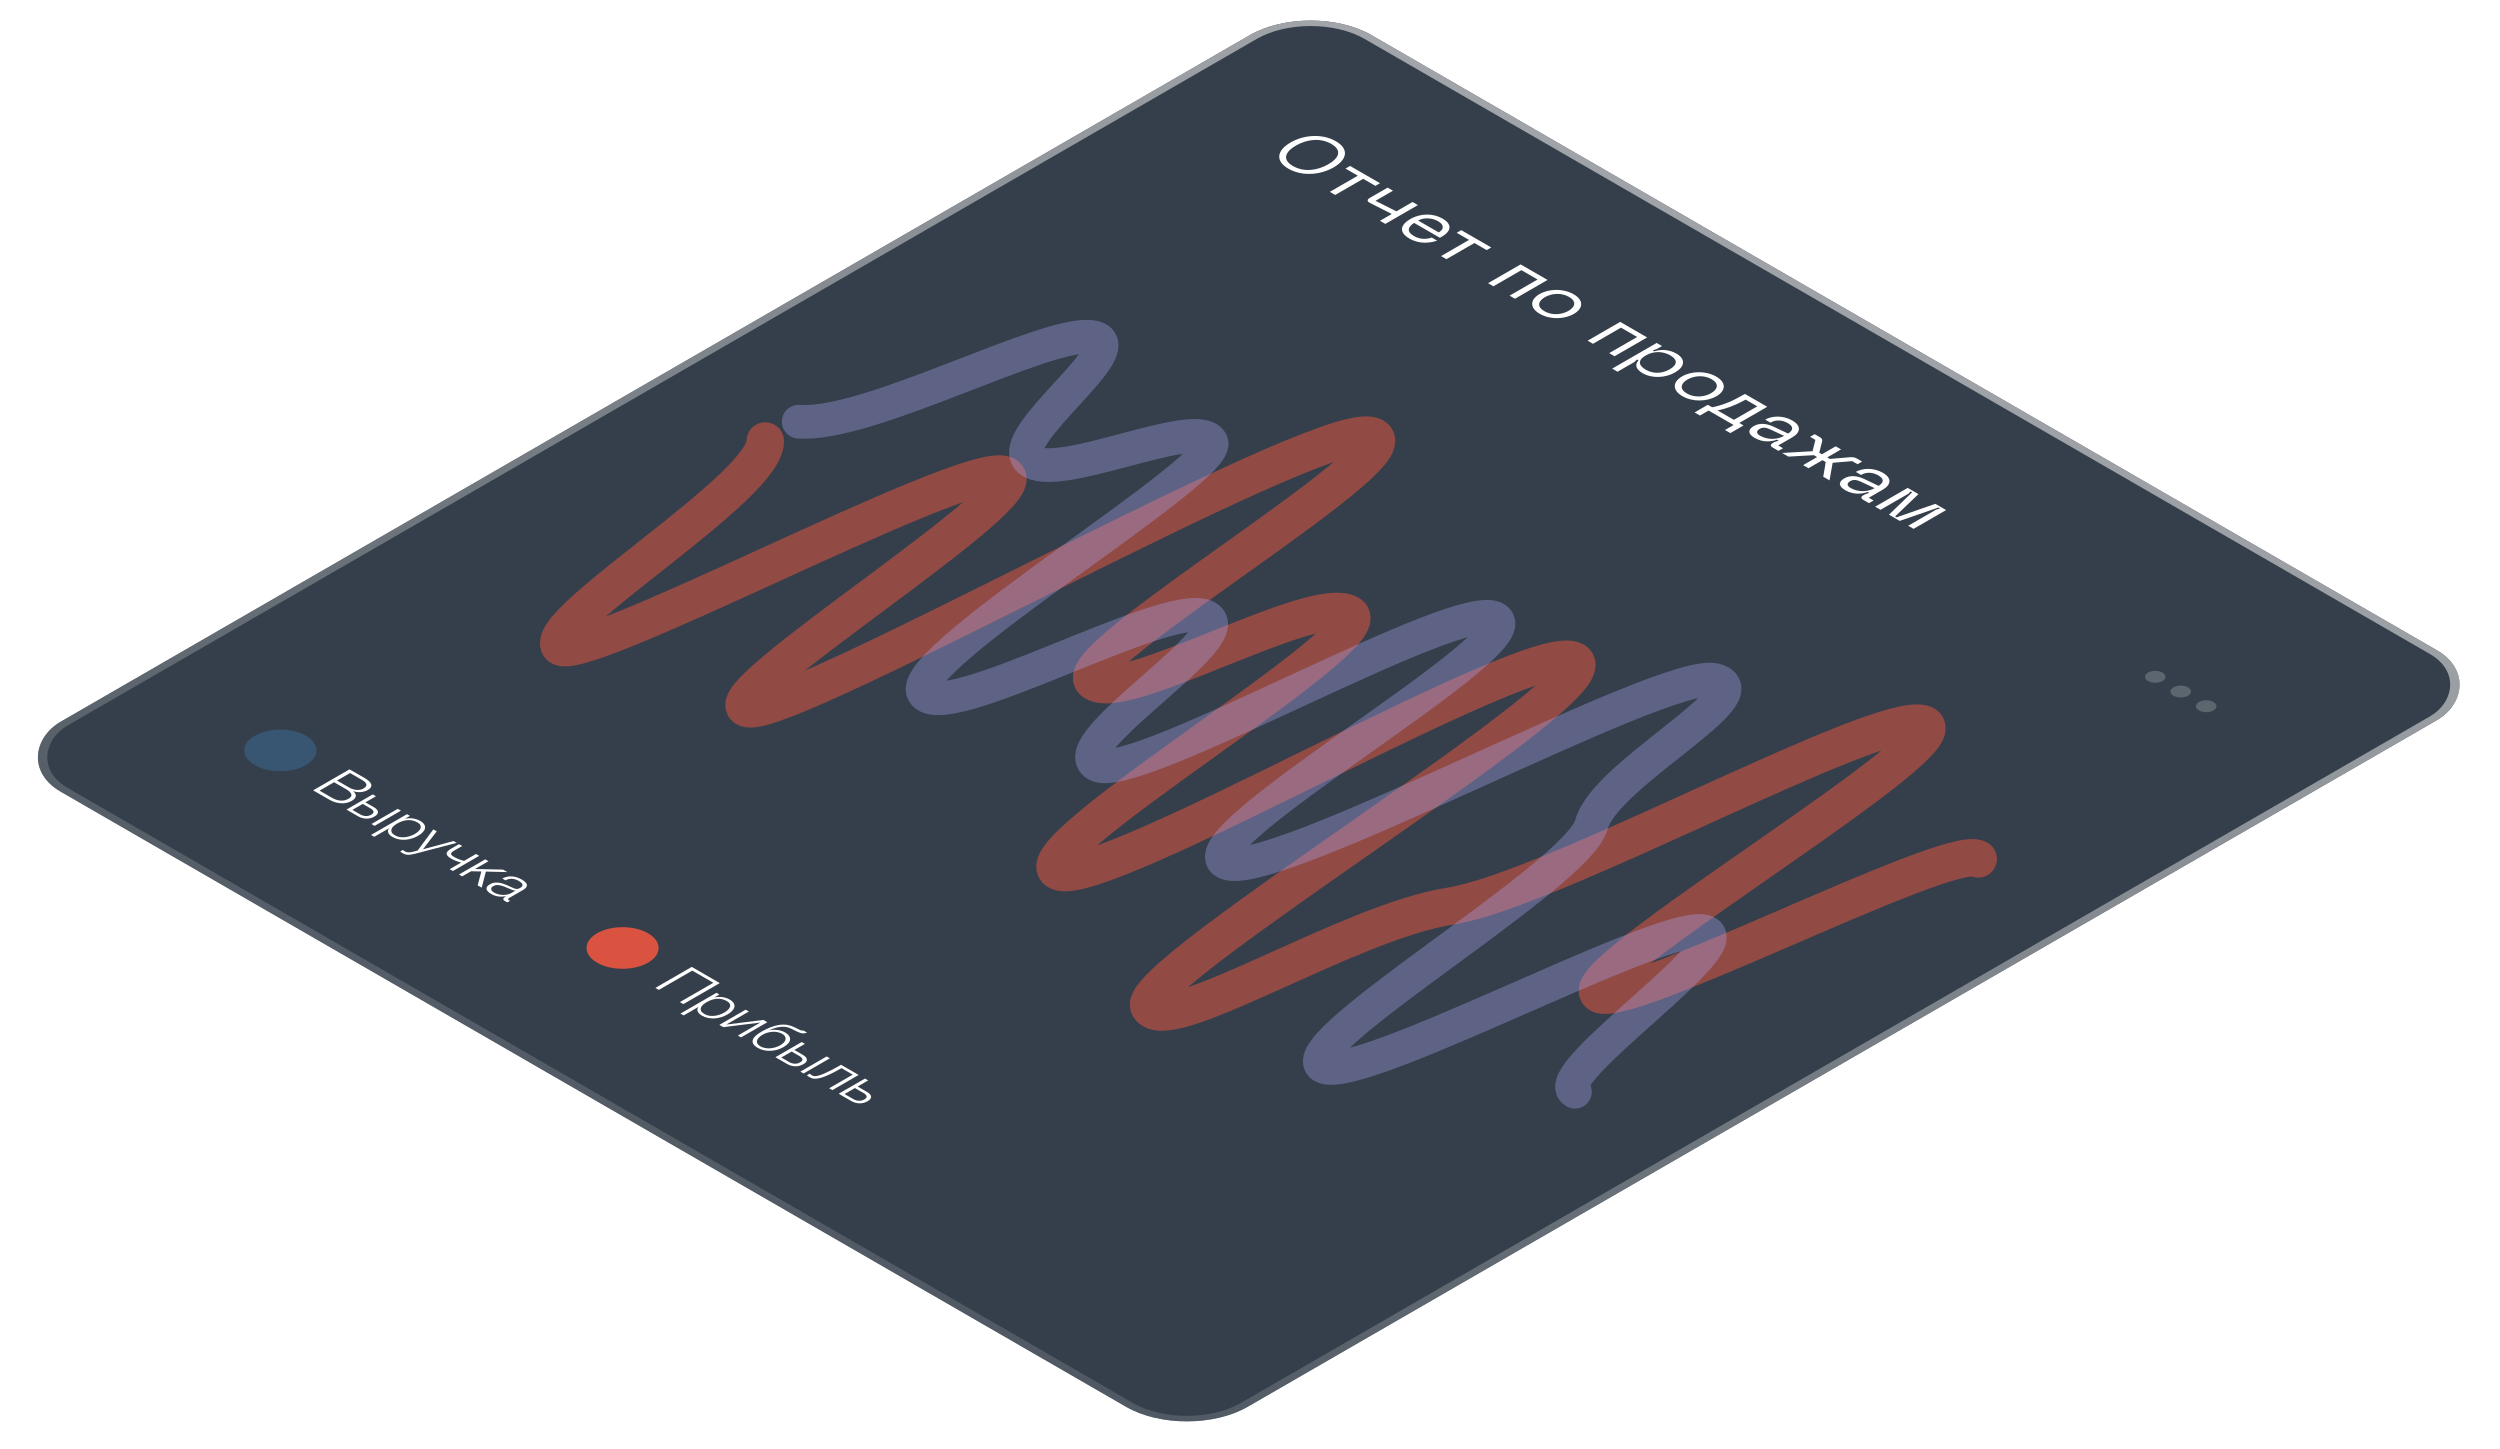
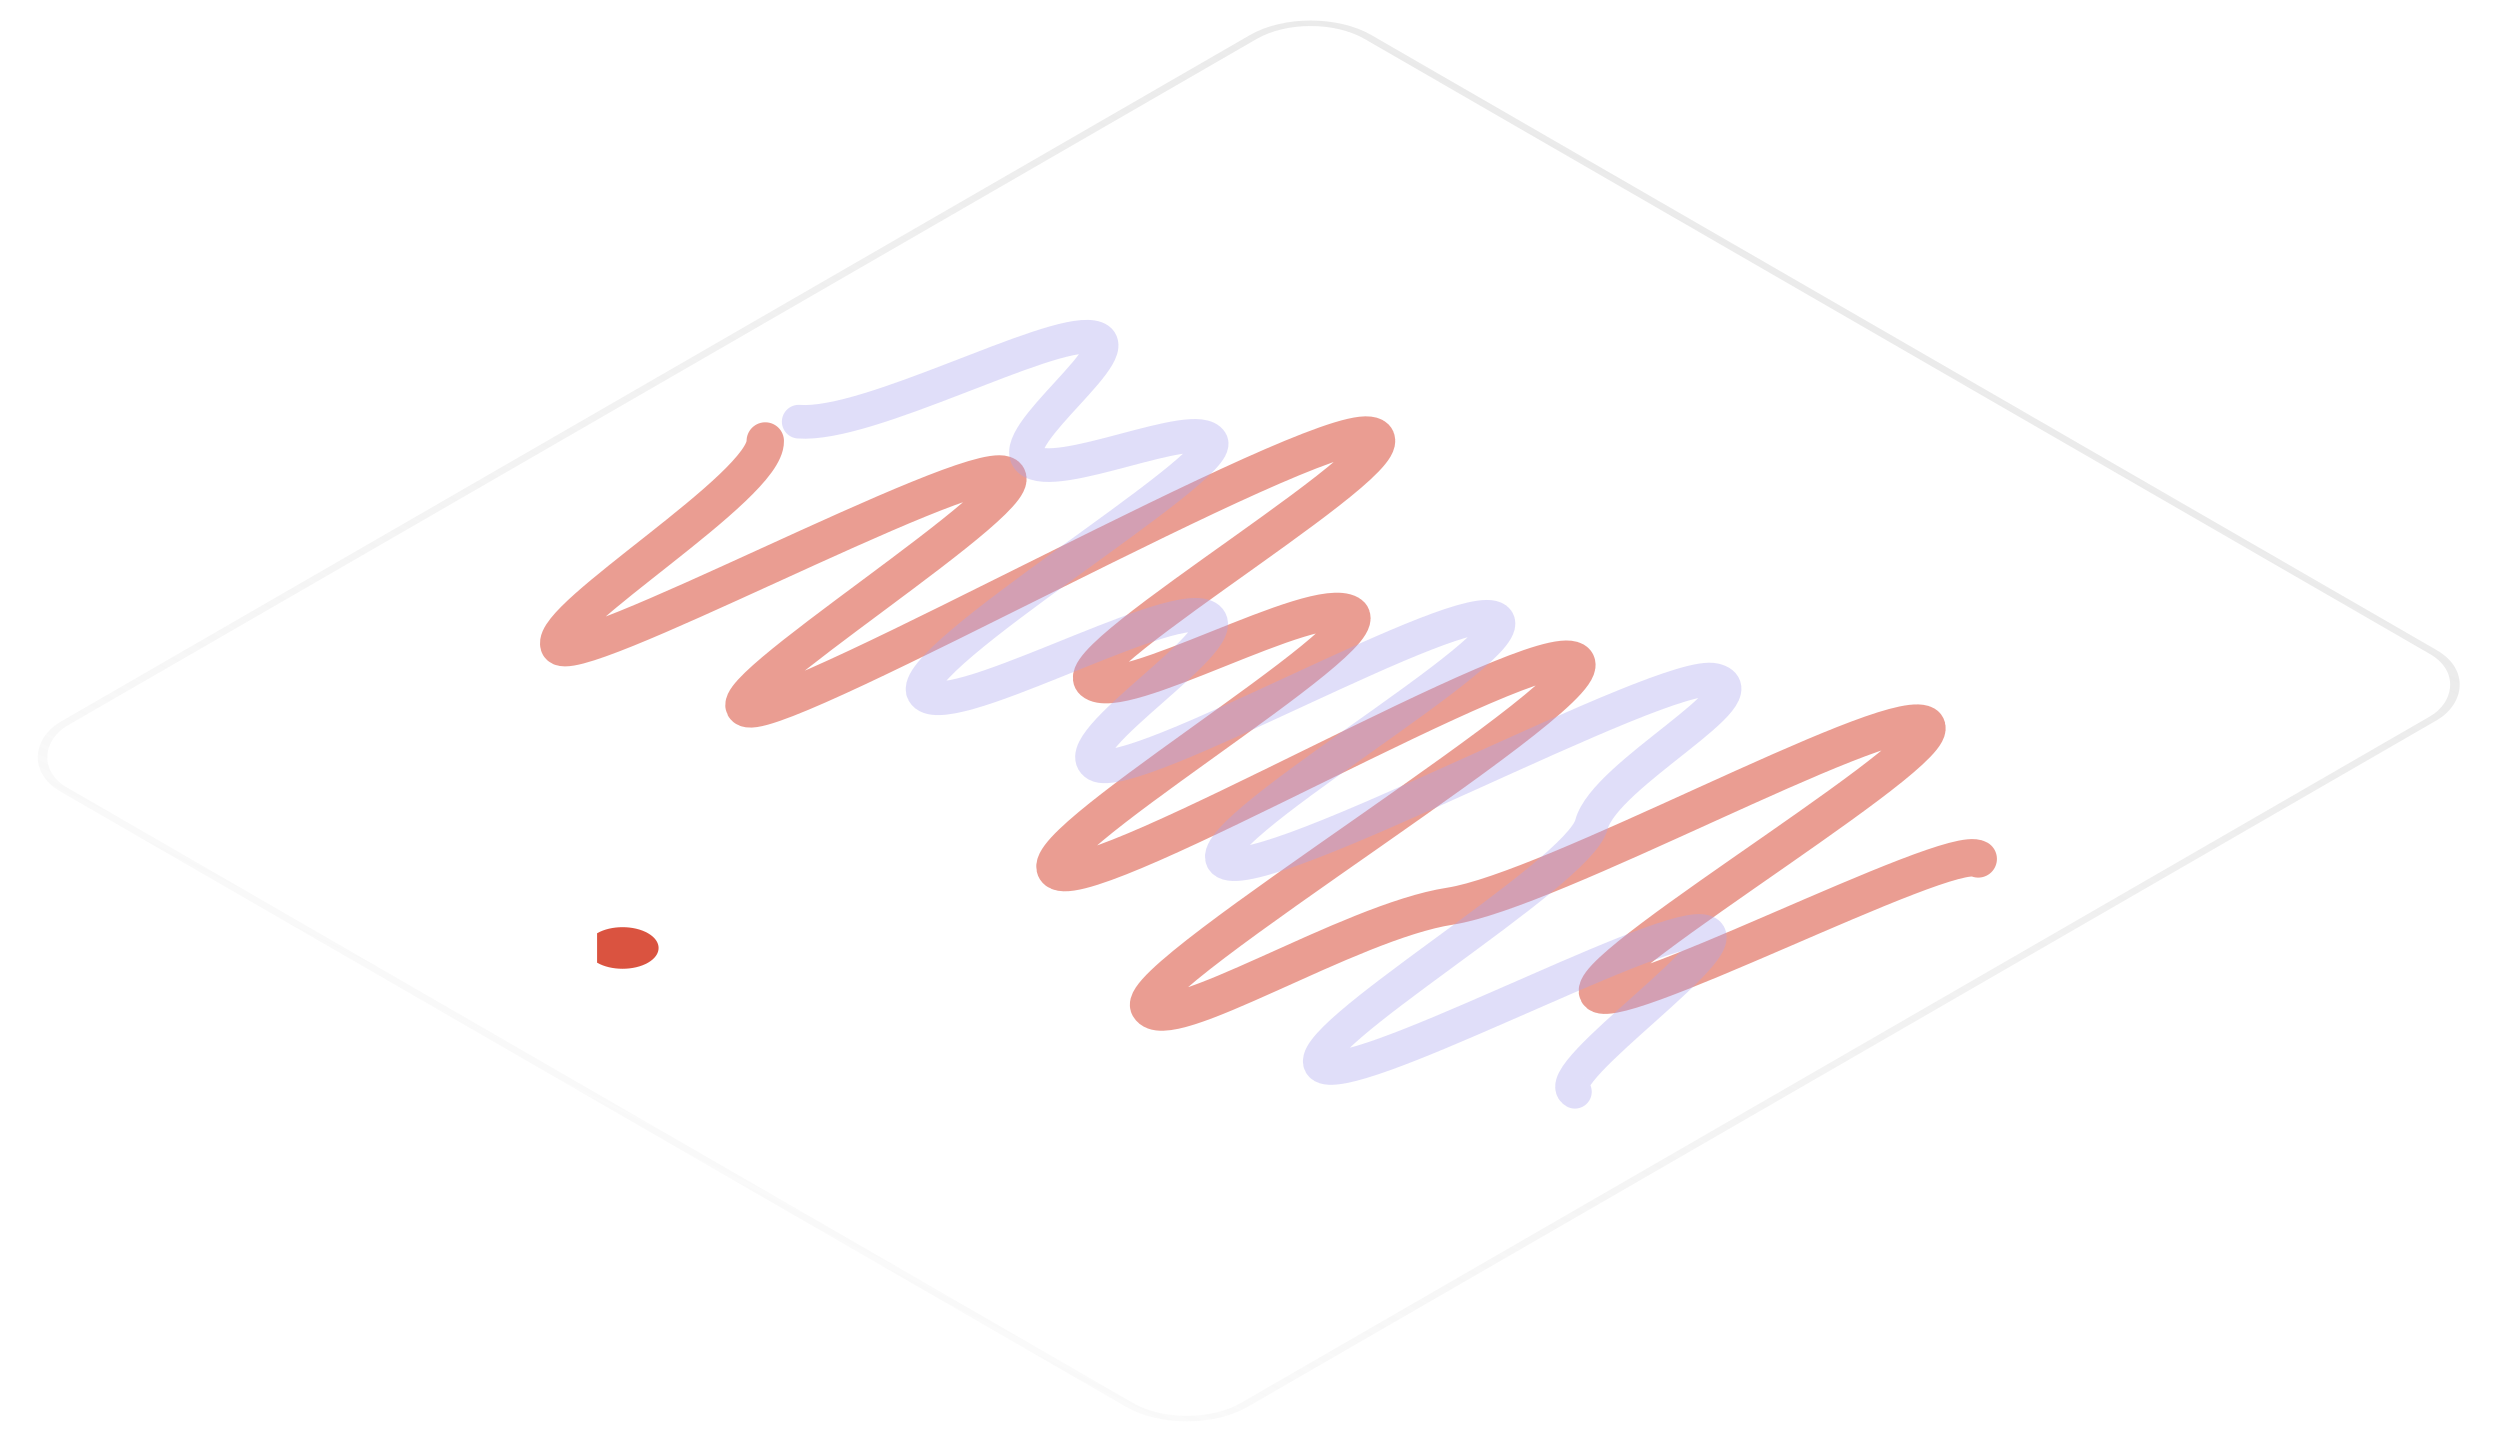
<svg xmlns="http://www.w3.org/2000/svg" width="321" height="186" viewBox="0 0 321 186" fill="none">
  <g clip-path="url(#clip0_86_338)">
-     <rect width="175.966" height="194.319" rx="9" transform="matrix(0.866 0.5 -0.866 0.5 168.285 0)" fill="#2E3A46" />
    <g filter="url(#filter0_b_86_338)">
-       <path d="M316.002 85.284L172.96 2.699C170.378 1.208 166.192 1.208 163.611 2.699L4.675 94.46C2.093 95.951 2.093 98.368 4.675 99.858L147.717 182.444C150.299 183.934 154.484 183.934 157.066 182.444L316.002 90.682C318.584 89.192 318.584 86.775 316.002 85.284Z" fill="#3A4551" fill-opacity="0.5" />
-     </g>
-     <path fill-rule="evenodd" clip-rule="evenodd" d="M32.724 98.24C34.531 99.283 37.461 99.283 39.268 98.24C41.075 97.197 41.075 95.505 39.268 94.462C37.461 93.418 34.531 93.418 32.724 94.462C30.917 95.505 30.917 97.197 32.724 98.24Z" fill="#385672" />
-     <path d="M44.879 98.781L46.855 99.922C47.052 100.036 47.22 100.155 47.359 100.281C47.507 100.407 47.604 100.536 47.647 100.667C47.699 100.798 47.693 100.93 47.628 101.063C47.566 101.194 47.427 101.323 47.209 101.449C47.087 101.519 46.947 101.577 46.79 101.623C46.637 101.666 46.476 101.693 46.306 101.706C46.144 101.718 45.981 101.715 45.815 101.694C45.653 101.677 45.498 101.64 45.35 101.585L45.337 101.592C45.599 101.789 45.714 101.999 45.684 102.223C45.658 102.445 45.492 102.644 45.187 102.82C45.073 102.886 44.923 102.953 44.735 103.021C44.556 103.089 44.34 103.13 44.087 103.145C43.834 103.161 43.548 103.132 43.23 103.058C42.911 102.985 42.562 102.839 42.183 102.62L40.206 101.479L44.879 98.781ZM42.562 102.401C42.728 102.497 42.898 102.58 43.073 102.65C43.251 102.718 43.435 102.764 43.622 102.786C43.81 102.809 43.998 102.804 44.185 102.771C44.373 102.739 44.562 102.667 44.755 102.556C45.056 102.382 45.173 102.191 45.108 101.982C45.051 101.772 44.824 101.553 44.427 101.324L42.896 100.44L41.031 101.517L42.562 102.401ZM44.807 101.105C44.981 101.206 45.154 101.283 45.324 101.335C45.503 101.388 45.671 101.42 45.828 101.43C45.989 101.437 46.14 101.426 46.279 101.396C46.419 101.366 46.544 101.319 46.652 101.256C47.237 100.918 47.178 100.547 46.476 100.141L44.944 99.257L43.276 100.221L44.807 101.105ZM47.863 102L48.275 102.238L46.921 103.021L48.014 103.652C48.341 103.841 48.513 104.041 48.531 104.252C48.548 104.464 48.397 104.662 48.079 104.846C47.761 105.029 47.414 105.119 47.038 105.114C46.667 105.106 46.319 105.008 45.991 104.819L44.486 103.95L47.863 102ZM46.24 104.562C46.476 104.698 46.715 104.771 46.96 104.781C47.209 104.794 47.444 104.736 47.667 104.608C47.889 104.479 47.985 104.346 47.955 104.207C47.933 104.069 47.804 103.931 47.569 103.795L46.574 103.221L45.245 103.988L46.24 104.562ZM51.07 103.852L51.482 104.09L48.105 106.04L47.693 105.802L51.07 103.852ZM52.26 104.539L52.64 104.758L51.998 105.129L52.012 105.136C52.343 105.056 52.679 105.04 53.02 105.091C53.368 105.141 53.68 105.246 53.955 105.404C54.213 105.553 54.387 105.709 54.479 105.873C54.575 106.039 54.603 106.207 54.564 106.375C54.529 106.542 54.433 106.705 54.276 106.867C54.123 107.025 53.927 107.174 53.687 107.313C53.443 107.454 53.183 107.568 52.908 107.656C52.633 107.744 52.35 107.8 52.057 107.823C51.77 107.843 51.481 107.825 51.194 107.77C50.914 107.714 50.646 107.612 50.389 107.464C50.262 107.391 50.153 107.31 50.061 107.222C49.974 107.136 49.908 107.046 49.865 106.95C49.822 106.854 49.804 106.756 49.813 106.655C49.826 106.557 49.872 106.46 49.95 106.364L49.937 106.357L48.052 107.445L47.64 107.207L52.26 104.539ZM50.729 107.267C50.925 107.381 51.135 107.453 51.357 107.486C51.584 107.516 51.809 107.518 52.031 107.49C52.258 107.465 52.476 107.415 52.686 107.339C52.904 107.263 53.1 107.175 53.275 107.074C53.449 106.974 53.6 106.862 53.726 106.738C53.861 106.615 53.951 106.487 53.995 106.357C54.042 106.228 54.038 106.1 53.981 105.971C53.929 105.84 53.805 105.718 53.608 105.605C53.377 105.471 53.146 105.383 52.915 105.34C52.688 105.3 52.463 105.291 52.241 105.314C52.018 105.336 51.8 105.387 51.586 105.465C51.377 105.545 51.176 105.641 50.984 105.752C50.81 105.853 50.655 105.965 50.52 106.088C50.393 106.212 50.308 106.339 50.264 106.47C50.225 106.603 50.236 106.738 50.297 106.874C50.367 107.01 50.511 107.141 50.729 107.267ZM51.666 109.531C51.587 109.481 51.527 109.44 51.483 109.41C51.439 109.385 51.407 109.359 51.385 109.331L51.732 109.131C51.771 109.164 51.81 109.194 51.849 109.221C51.889 109.254 51.932 109.284 51.98 109.312C52.072 109.365 52.159 109.4 52.242 109.418C52.329 109.438 52.419 109.447 52.51 109.444C52.597 109.444 52.689 109.434 52.785 109.414C52.881 109.394 52.986 109.371 53.099 109.346L53.623 109.21L55.639 106.49L56.077 106.743L54.31 109.048L58.23 107.986L58.642 108.224L53.289 109.622C53.084 109.67 52.91 109.705 52.766 109.728C52.617 109.753 52.484 109.762 52.366 109.754C52.249 109.752 52.135 109.731 52.026 109.694C51.917 109.661 51.797 109.607 51.666 109.531ZM59.211 110.751C59.12 110.729 59.017 110.7 58.904 110.664C58.799 110.629 58.686 110.589 58.563 110.543C58.45 110.498 58.334 110.449 58.216 110.396C58.103 110.341 57.994 110.283 57.889 110.222C57.549 110.026 57.368 109.826 57.346 109.622C57.329 109.42 57.516 109.206 57.909 108.979L58.93 108.39L59.342 108.628L58.275 109.244C58.109 109.34 58.003 109.426 57.955 109.504C57.915 109.583 57.909 109.654 57.935 109.72C57.97 109.785 58.027 109.846 58.105 109.901C58.184 109.957 58.264 110.008 58.347 110.056C58.526 110.159 58.731 110.255 58.962 110.343C59.202 110.431 59.41 110.496 59.584 110.536L61.116 109.652L61.528 109.89L58.151 111.839L57.739 111.601L59.211 110.751ZM62.307 110.34L62.719 110.578L60.985 111.579L64.591 111.658L65.141 111.976L62.386 111.911L61.849 113.974L61.332 113.676L61.803 111.9L60.481 111.87L59.342 112.527L58.93 112.289L62.307 110.34ZM63.047 114.772C62.89 114.681 62.761 114.584 62.661 114.481C62.56 114.383 62.497 114.281 62.471 114.175C62.453 114.069 62.475 113.963 62.536 113.857C62.606 113.752 62.726 113.65 62.896 113.551C63.132 113.415 63.367 113.34 63.603 113.325C63.843 113.307 64.083 113.327 64.323 113.385C64.567 113.446 64.809 113.53 65.049 113.638C65.298 113.747 65.547 113.857 65.795 113.971C65.887 114.014 65.972 114.05 66.051 114.08C66.134 114.113 66.212 114.133 66.286 114.141C66.365 114.146 66.444 114.138 66.522 114.118C66.605 114.101 66.692 114.065 66.784 114.012C66.923 113.932 67.013 113.853 67.052 113.774C67.1 113.696 67.109 113.618 67.078 113.54C67.052 113.464 66.993 113.39 66.901 113.317C66.819 113.244 66.716 113.172 66.594 113.102C66.332 112.951 66.055 112.864 65.763 112.841C65.475 112.816 65.189 112.88 64.905 113.034L64.493 112.796C64.916 112.582 65.339 112.494 65.763 112.531C66.19 112.571 66.6 112.705 66.993 112.932C67.142 113.018 67.274 113.112 67.392 113.215C67.515 113.316 67.595 113.423 67.634 113.536C67.674 113.65 67.659 113.769 67.588 113.895C67.523 114.019 67.377 114.146 67.15 114.277L65.357 115.312C65.191 115.408 65.189 115.502 65.35 115.595C65.403 115.626 65.456 115.646 65.507 115.656L65.16 115.856C65.104 115.834 65.053 115.812 65.01 115.792C64.971 115.774 64.923 115.749 64.866 115.716C64.761 115.656 64.689 115.599 64.65 115.546C64.62 115.494 64.613 115.442 64.63 115.391C64.648 115.341 64.685 115.292 64.742 115.244C64.808 115.196 64.883 115.147 64.971 115.097L64.958 115.089C64.775 115.109 64.6 115.122 64.434 115.127C64.278 115.132 64.122 115.123 63.969 115.101C63.821 115.08 63.671 115.044 63.518 114.991C63.365 114.938 63.208 114.865 63.047 114.772ZM63.42 114.594C63.577 114.685 63.751 114.758 63.943 114.813C64.135 114.869 64.329 114.9 64.526 114.908C64.727 114.918 64.923 114.903 65.115 114.862C65.311 114.825 65.492 114.758 65.658 114.662L66.195 114.352L66.181 114.345C66.107 114.358 66.022 114.349 65.926 114.318C65.83 114.288 65.75 114.259 65.684 114.231C65.479 114.148 65.27 114.06 65.056 113.967C64.851 113.874 64.648 113.797 64.447 113.737C64.246 113.676 64.05 113.643 63.858 113.638C63.671 113.636 63.496 113.681 63.335 113.774C63.23 113.835 63.156 113.9 63.112 113.971C63.077 114.041 63.064 114.114 63.073 114.19C63.086 114.263 63.121 114.334 63.178 114.402C63.239 114.472 63.319 114.536 63.42 114.594Z" fill="white" />
-     <path fill-rule="evenodd" clip-rule="evenodd" d="M76.665 123.609C78.472 124.652 81.403 124.652 83.21 123.609C85.017 122.566 85.017 120.874 83.21 119.831C81.403 118.787 78.472 118.787 76.665 119.831C74.858 120.874 74.858 122.566 76.665 123.609Z" fill="#DA5340" />
+       </g>
+     <path fill-rule="evenodd" clip-rule="evenodd" d="M76.665 123.609C78.472 124.652 81.403 124.652 83.21 123.609C85.017 122.566 85.017 120.874 83.21 119.831C81.403 118.787 78.472 118.787 76.665 119.831Z" fill="#DA5340" />
    <path d="M88.82 124.15L92.419 126.229L87.746 128.926L87.302 128.669L91.595 126.191L88.885 124.627L84.592 127.105L84.147 126.848L88.82 124.15ZM91.99 127.477L92.369 127.696L91.728 128.066L91.741 128.074C92.072 127.993 92.408 127.978 92.749 128.028C93.097 128.079 93.41 128.183 93.685 128.342C93.942 128.49 94.116 128.647 94.208 128.811C94.304 128.977 94.332 129.144 94.293 129.313C94.258 129.479 94.162 129.643 94.005 129.804C93.853 129.963 93.656 130.112 93.416 130.25C93.172 130.391 92.912 130.506 92.638 130.594C92.363 130.682 92.079 130.737 91.787 130.76C91.499 130.78 91.21 130.763 90.923 130.707C90.643 130.652 90.375 130.55 90.118 130.401C89.991 130.328 89.882 130.247 89.791 130.159C89.703 130.074 89.638 129.983 89.594 129.887C89.551 129.792 89.533 129.693 89.542 129.593C89.555 129.494 89.601 129.397 89.68 129.302L89.666 129.294L87.782 130.382L87.369 130.144L91.99 127.477ZM90.458 130.205C90.655 130.318 90.864 130.391 91.087 130.424C91.313 130.454 91.538 130.455 91.761 130.428C91.987 130.403 92.206 130.352 92.415 130.277C92.633 130.201 92.83 130.113 93.004 130.012C93.178 129.911 93.329 129.799 93.456 129.676C93.591 129.552 93.68 129.425 93.724 129.294C93.772 129.166 93.767 129.037 93.711 128.909C93.659 128.778 93.534 128.656 93.338 128.542C93.106 128.409 92.875 128.32 92.644 128.278C92.417 128.237 92.192 128.229 91.97 128.251C91.748 128.274 91.529 128.324 91.316 128.402C91.106 128.483 90.906 128.579 90.713 128.69C90.539 128.79 90.384 128.903 90.249 129.026C90.122 129.149 90.037 129.277 89.994 129.408C89.954 129.541 89.965 129.676 90.026 129.812C90.096 129.948 90.24 130.079 90.458 130.205ZM95.741 129.643L96.153 129.881L93.261 131.551L98.018 130.958L98.529 131.252L95.152 133.202L94.74 132.964L97.632 131.294L92.874 131.887L92.364 131.592L95.741 129.643ZM97.298 134.547C96.988 134.368 96.79 134.188 96.703 134.006C96.616 133.825 96.607 133.646 96.676 133.47C96.746 133.294 96.879 133.121 97.076 132.952C97.272 132.783 97.501 132.624 97.763 132.472C97.924 132.379 98.099 132.286 98.286 132.193C98.478 132.097 98.675 132.009 98.875 131.928C99.085 131.848 99.294 131.777 99.504 131.717C99.713 131.656 99.922 131.614 100.132 131.588C100.52 131.54 100.871 131.549 101.185 131.615C101.5 131.68 101.829 131.8 102.174 131.974L102.507 132.144C102.691 132.239 102.826 132.297 102.913 132.317C103.001 132.338 103.086 132.339 103.168 132.321L103.627 132.586C103.391 132.681 103.164 132.709 102.946 132.669C102.737 132.628 102.479 132.53 102.174 132.374L101.644 132.106C101.234 131.899 100.804 131.81 100.354 131.838C99.905 131.865 99.382 132.009 98.784 132.268L98.803 132.28C99.144 132.214 99.493 132.207 99.85 132.257C100.213 132.305 100.531 132.408 100.806 132.567C101.033 132.698 101.199 132.839 101.303 132.99C101.412 133.144 101.46 133.303 101.447 133.466C101.434 133.63 101.358 133.795 101.218 133.961C101.079 134.127 100.876 134.287 100.61 134.441C100.348 134.592 100.071 134.709 99.778 134.792C99.49 134.873 99.201 134.917 98.908 134.925C98.62 134.935 98.339 134.908 98.064 134.845C97.789 134.782 97.534 134.683 97.298 134.547ZM97.638 134.35C97.804 134.446 97.99 134.515 98.195 134.558C98.408 134.601 98.627 134.616 98.849 134.603C99.081 134.591 99.31 134.552 99.536 134.486C99.767 134.418 99.988 134.324 100.197 134.203C100.402 134.084 100.561 133.96 100.675 133.829C100.789 133.698 100.852 133.568 100.865 133.44C100.886 133.311 100.861 133.188 100.786 133.069C100.721 132.951 100.607 132.845 100.446 132.752C100.272 132.651 100.079 132.578 99.87 132.533C99.661 132.488 99.442 132.47 99.216 132.48C98.997 132.49 98.775 132.528 98.548 132.593C98.321 132.659 98.103 132.752 97.894 132.873C97.684 132.994 97.521 133.121 97.403 133.255C97.289 133.385 97.22 133.516 97.193 133.647C97.176 133.778 97.202 133.904 97.272 134.025C97.35 134.146 97.472 134.254 97.638 134.35ZM102.937 133.797L103.349 134.035L101.995 134.817L103.088 135.448C103.415 135.637 103.587 135.838 103.605 136.049C103.622 136.261 103.471 136.459 103.153 136.642C102.835 136.826 102.488 136.916 102.112 136.911C101.742 136.903 101.393 136.805 101.065 136.616L99.56 135.747L102.937 133.797ZM101.314 136.359C101.55 136.495 101.789 136.568 102.034 136.578C102.283 136.591 102.518 136.533 102.741 136.404C102.963 136.276 103.06 136.143 103.029 136.004C103.007 135.865 102.878 135.728 102.643 135.592L101.648 135.018L100.319 135.785L101.314 136.359ZM106.144 135.649L106.556 135.887L103.179 137.836L102.767 137.598L106.144 135.649ZM103.886 138.282C103.864 138.269 103.84 138.253 103.814 138.233C103.787 138.213 103.759 138.191 103.728 138.169C103.702 138.149 103.676 138.128 103.65 138.108C103.633 138.088 103.62 138.073 103.611 138.063L103.971 137.855C103.993 137.883 104.034 137.919 104.095 137.965C104.156 138.01 104.21 138.046 104.259 138.074C104.302 138.099 104.357 138.123 104.422 138.146C104.488 138.169 104.575 138.179 104.684 138.176C104.798 138.171 104.941 138.146 105.116 138.101C105.291 138.055 105.506 137.978 105.764 137.87C106.026 137.759 106.337 137.612 106.7 137.428C107.066 137.242 107.498 137.005 107.995 136.718L110.253 138.021L106.876 139.971L106.464 139.733L109.494 137.983L108.048 137.148C107.559 137.43 107.129 137.661 106.759 137.84C106.392 138.021 106.069 138.162 105.79 138.263C105.511 138.364 105.271 138.432 105.07 138.467C104.87 138.502 104.695 138.515 104.546 138.505C104.407 138.495 104.285 138.467 104.18 138.422C104.075 138.381 103.977 138.335 103.886 138.282ZM111.061 138.488L111.473 138.726L110.119 139.508L111.329 140.207C111.657 140.396 111.829 140.596 111.846 140.808C111.864 141.019 111.713 141.217 111.395 141.401C111.076 141.585 110.73 141.674 110.354 141.669C109.983 141.662 109.634 141.563 109.307 141.374L107.684 140.437L111.061 138.488ZM109.556 141.117C109.791 141.253 110.031 141.327 110.276 141.337C110.524 141.349 110.76 141.291 110.982 141.163C111.205 141.034 111.301 140.901 111.27 140.762C111.248 140.624 111.12 140.486 110.884 140.35L109.772 139.708L108.443 140.475L109.556 141.117Z" fill="white" />
    <path d="M98.26 56.623C98.386 62.457 70.653 79.151 71.767 82.825C72.882 86.498 123.573 59.13 128.963 60.943C134.353 62.756 89.991 90.159 96.106 91.011C102.221 91.864 167.501 54.875 175.777 55.877C184.054 56.878 136.769 84.328 140.352 87.464C143.935 90.6 168.614 76.152 173.268 78.838C177.922 81.525 130.172 109.576 135.942 111.924C141.714 114.271 196.874 81.793 202.155 84.842C207.435 87.891 145.227 125.236 147.536 129.263C149.846 133.291 173.157 118.36 186.174 116.355C199.19 114.351 241.026 91.19 246.926 92.941C252.826 94.692 204.657 123.099 205.105 127.285C205.553 131.472 250.216 108.097 254.004 110.284" stroke="#DA5340" stroke-opacity="0.57" stroke-width="4.803" stroke-linecap="round" />
    <path d="M102.555 54.143C111.592 54.832 134.446 42.319 140.247 43.287C146.048 44.255 128.798 56.113 132.179 59.086C135.56 62.059 153.541 53.468 155.514 56.712C157.486 59.956 116.123 84.538 118.557 88.912C120.992 93.286 149.526 76.962 154.761 79.145C159.996 81.327 136.165 95.509 140.819 98.196C145.472 100.883 187.874 76.261 192.122 79.488C196.371 82.715 152.038 107.679 157.319 110.728C162.599 113.777 213.706 85.699 220.182 87.32C226.658 88.943 206.059 99.364 204.35 105.86C202.643 112.357 166.331 133.566 169.67 136.795C173.01 140.024 211.983 118.869 218.505 119.548C225.028 120.227 198.43 137.995 202.218 140.182" stroke="#A9A5F0" stroke-opacity="0.36" stroke-width="4.323" stroke-linecap="round" />
    <g opacity="0.2">
      <path fill-rule="evenodd" clip-rule="evenodd" d="M275.799 86.364C276.316 86.066 277.153 86.066 277.669 86.364C278.185 86.662 278.185 87.146 277.669 87.444C277.153 87.742 276.316 87.742 275.799 87.444C275.283 87.146 275.283 86.662 275.799 86.364ZM280.941 88.253C280.425 87.955 279.588 87.955 279.072 88.253C278.556 88.551 278.556 89.035 279.072 89.333C279.588 89.631 280.425 89.631 280.941 89.333C281.458 89.035 281.458 88.551 280.941 88.253ZM284.214 90.142C283.698 89.844 282.86 89.844 282.344 90.142C281.828 90.44 281.828 90.924 282.344 91.222C282.86 91.52 283.698 91.52 284.214 91.222C284.73 90.924 284.73 90.44 284.214 90.142Z" fill="white" />
    </g>
    <path d="M165.708 18.294C163.975 19.294 163.68 20.65 165.43 21.66C167.164 22.661 169.511 22.491 171.245 21.49C172.969 20.494 173.264 19.139 171.531 18.138C169.78 17.128 167.433 17.298 165.708 18.294ZM166.398 18.692C167.812 17.876 169.536 17.667 170.942 18.478C172.338 19.285 171.968 20.276 170.555 21.092C169.133 21.913 167.416 22.127 166.019 21.32C164.614 20.509 164.976 19.513 166.398 18.692ZM177.195 23.527L173.35 21.306L172.761 21.647L174.342 22.56L170.75 24.634L171.44 25.033L175.032 22.958L176.606 23.867L177.195 23.527ZM181.368 25.936L179.29 27.136L176.614 25.785L178.861 24.488L178.171 24.09L175.907 25.397C175.512 25.625 175.495 25.849 175.916 26.062L178.701 27.476L177.186 28.351L177.876 28.749L182.058 26.334L181.368 25.936ZM181.085 28.124C179.882 28.819 179.487 29.776 180.984 30.64C182.314 31.408 183.719 31.18 184.527 30.898L183.837 30.5C183.046 30.781 182.247 30.709 181.557 30.31C180.522 29.713 180.825 29.101 181.573 28.62L184.88 30.529L185.149 30.373C186.437 29.63 186.412 28.751 185.234 28.071C184.047 27.386 182.432 27.347 181.085 28.124ZM182.095 28.318C182.768 27.93 183.828 27.93 184.653 28.406C185.486 28.887 185.402 29.45 184.729 29.839L182.095 28.318ZM191.476 31.772L187.631 29.552L187.042 29.892L188.624 30.805L185.031 32.88L185.721 33.278L189.314 31.203L190.887 32.112L191.476 31.772ZM198.704 35.945L195.246 33.948L191.064 36.363L191.754 36.761L195.347 34.687L197.425 35.887L193.832 37.961L194.522 38.359L198.704 35.945ZM197.675 37.76C196.455 38.465 196.37 39.524 197.708 40.296C199.038 41.064 200.864 41.01 202.084 40.306C203.295 39.606 203.388 38.552 202.058 37.784C200.721 37.012 198.886 37.061 197.675 37.76ZM198.365 38.158C199.231 37.658 200.477 37.551 201.469 38.124C202.454 38.693 202.269 39.412 201.402 39.912C200.527 40.417 199.282 40.524 198.297 39.956C197.304 39.383 197.489 38.664 198.365 38.158ZM211.49 43.327L208.032 41.33L203.85 43.745L204.54 44.143L208.133 42.069L210.211 43.269L206.618 45.343L207.308 45.741L211.49 43.327ZM212.715 44.034L207.002 47.333L207.692 47.731L209.837 46.492L210.199 46.157L210.393 46.269C209.922 46.745 209.955 47.367 210.914 47.921C212.126 48.62 213.843 48.533 215.079 47.819C216.325 47.1 216.476 46.109 215.265 45.409C214.305 44.855 213.228 44.836 212.395 45.113L212.202 45.001L212.791 44.787L213.405 44.433L212.715 44.034ZM211.31 45.642C212.429 44.996 213.615 45.137 214.474 45.633C215.34 46.133 215.492 46.784 214.389 47.42C213.296 48.052 212.168 47.964 211.301 47.464C210.443 46.968 210.199 46.283 211.31 45.642ZM215.982 48.33C214.762 49.034 214.678 50.093 216.016 50.866C217.345 51.633 219.171 51.58 220.391 50.876C221.603 50.176 221.695 49.122 220.366 48.354C219.028 47.582 217.194 47.63 215.982 48.33ZM216.672 48.728C217.539 48.228 218.784 48.121 219.777 48.694C220.761 49.263 220.576 49.982 219.71 50.482C218.835 50.987 217.589 51.094 216.605 50.526C215.612 49.953 215.797 49.234 216.672 48.728ZM223.877 54.627L223.322 54.307L226.915 52.232L224.054 50.581C222.405 51.533 221.21 52.028 219.838 52.295L219.283 51.975L217.583 52.956L218.273 53.355L219.384 52.713L222.598 54.569L221.487 55.21L222.177 55.609L223.877 54.627ZM220.528 52.694C221.723 52.461 222.792 52.048 224.146 51.314L225.636 52.174L222.632 53.908L220.528 52.694ZM225.171 54.714C224.734 54.967 224.111 55.54 225.323 56.239C226.333 56.822 227.376 56.735 228.175 56.458L228.377 56.575L227.83 56.764L227.603 56.895C227.292 57.075 227.292 57.279 227.612 57.464L228.352 57.891L228.941 57.551L228.327 57.196L230.111 56.166C231.23 55.52 231.305 54.67 230.136 53.995C228.949 53.31 227.519 53.378 226.652 53.878L227.325 54.267C228.116 53.81 228.949 53.98 229.555 54.33C230.279 54.748 230.313 55.205 229.589 55.671L227.763 54.801C226.686 54.296 225.836 54.33 225.171 54.714ZM225.946 55.064C226.358 54.826 226.787 54.889 227.368 55.166L229.076 55.967C228.209 56.468 226.947 56.497 225.996 55.948C225.508 55.666 225.466 55.341 225.946 55.064ZM238.506 59.605L239.095 59.265L238.43 58.881C238.161 58.725 237.875 58.677 237.513 58.711L234.955 58.925L234.619 58.73L236.394 57.705L235.704 57.307L233.929 58.332L233.592 58.138L233.962 56.661C234.021 56.452 233.937 56.287 233.668 56.131L233.003 55.748L232.414 56.088L233.096 56.481L232.734 57.934L228.821 58.162L229.629 58.628L232.911 58.444C232.936 58.468 232.978 58.492 233.02 58.517L233.315 58.687L231.522 59.721L232.212 60.12L234.005 59.085L234.299 59.255C234.341 59.279 234.383 59.304 234.425 59.318L234.105 61.213L234.913 61.679L235.309 59.42L237.825 59.211L238.506 59.605ZM236.798 61.427C236.361 61.679 235.738 62.253 236.95 62.952C237.96 63.535 239.003 63.448 239.802 63.171L240.004 63.287L239.457 63.477L239.23 63.608C238.919 63.788 238.919 63.992 239.239 64.176L239.979 64.604L240.568 64.264L239.954 63.909L241.738 62.879C242.857 62.233 242.932 61.383 241.763 60.708C240.576 60.023 239.146 60.091 238.279 60.591L238.953 60.98C239.743 60.523 240.576 60.693 241.182 61.043C241.906 61.461 241.94 61.917 241.216 62.384L239.39 61.514C238.313 61.009 237.463 61.043 236.798 61.427ZM237.573 61.777C237.985 61.538 238.414 61.602 238.995 61.879L240.703 62.68C239.836 63.181 238.574 63.21 237.623 62.661C237.135 62.379 237.093 62.053 237.573 61.777ZM240.769 65.06L241.459 65.458L245.035 63.394L245.329 63.097L245.523 63.209L242.544 66.085L243.924 66.882L248.905 65.162L249.107 65.278L248.585 65.444L245.009 67.508L245.699 67.906L249.881 65.492L248.493 64.691L243.52 66.425L243.327 66.313L246.33 63.442L244.95 62.645L240.769 65.06Z" fill="white" />
  </g>
  <rect x="-2.98023e-08" y="0.5" width="174.966" height="193.319" rx="8.5" transform="matrix(0.866 0.5 -0.866 0.5 168.718 0.25)" stroke="url(#paint0_linear_86_338)" />
  <defs>
    <filter id="filter0_b_86_338" x="-0.528" y="-1.685" width="321.732" height="188.513" filterUnits="userSpaceOnUse" color-interpolation-filters="sRGB">
      <feFlood flood-opacity="0" result="BackgroundImageFix" />
      <feGaussianBlur in="BackgroundImageFix" stdDeviation="1.633" />
      <feComposite in2="SourceAlpha" operator="in" result="effect1_backgroundBlur_86_338" />
      <feBlend mode="normal" in="SourceGraphic" in2="effect1_backgroundBlur_86_338" result="shape" />
    </filter>
    <linearGradient id="paint0_linear_86_338" x1="88.212" y1="-164.09" x2="126.876" y2="270.105" gradientUnits="userSpaceOnUse">
      <stop stop-color="#DFDFDF" />
      <stop offset="1" stop-color="#DFDFDF" stop-opacity="0" />
    </linearGradient>
    <clipPath id="clip0_86_338">
      <rect width="175.966" height="194.319" rx="9" transform="matrix(0.866 0.5 -0.866 0.5 168.285 0)" fill="white" />
    </clipPath>
  </defs>
</svg>